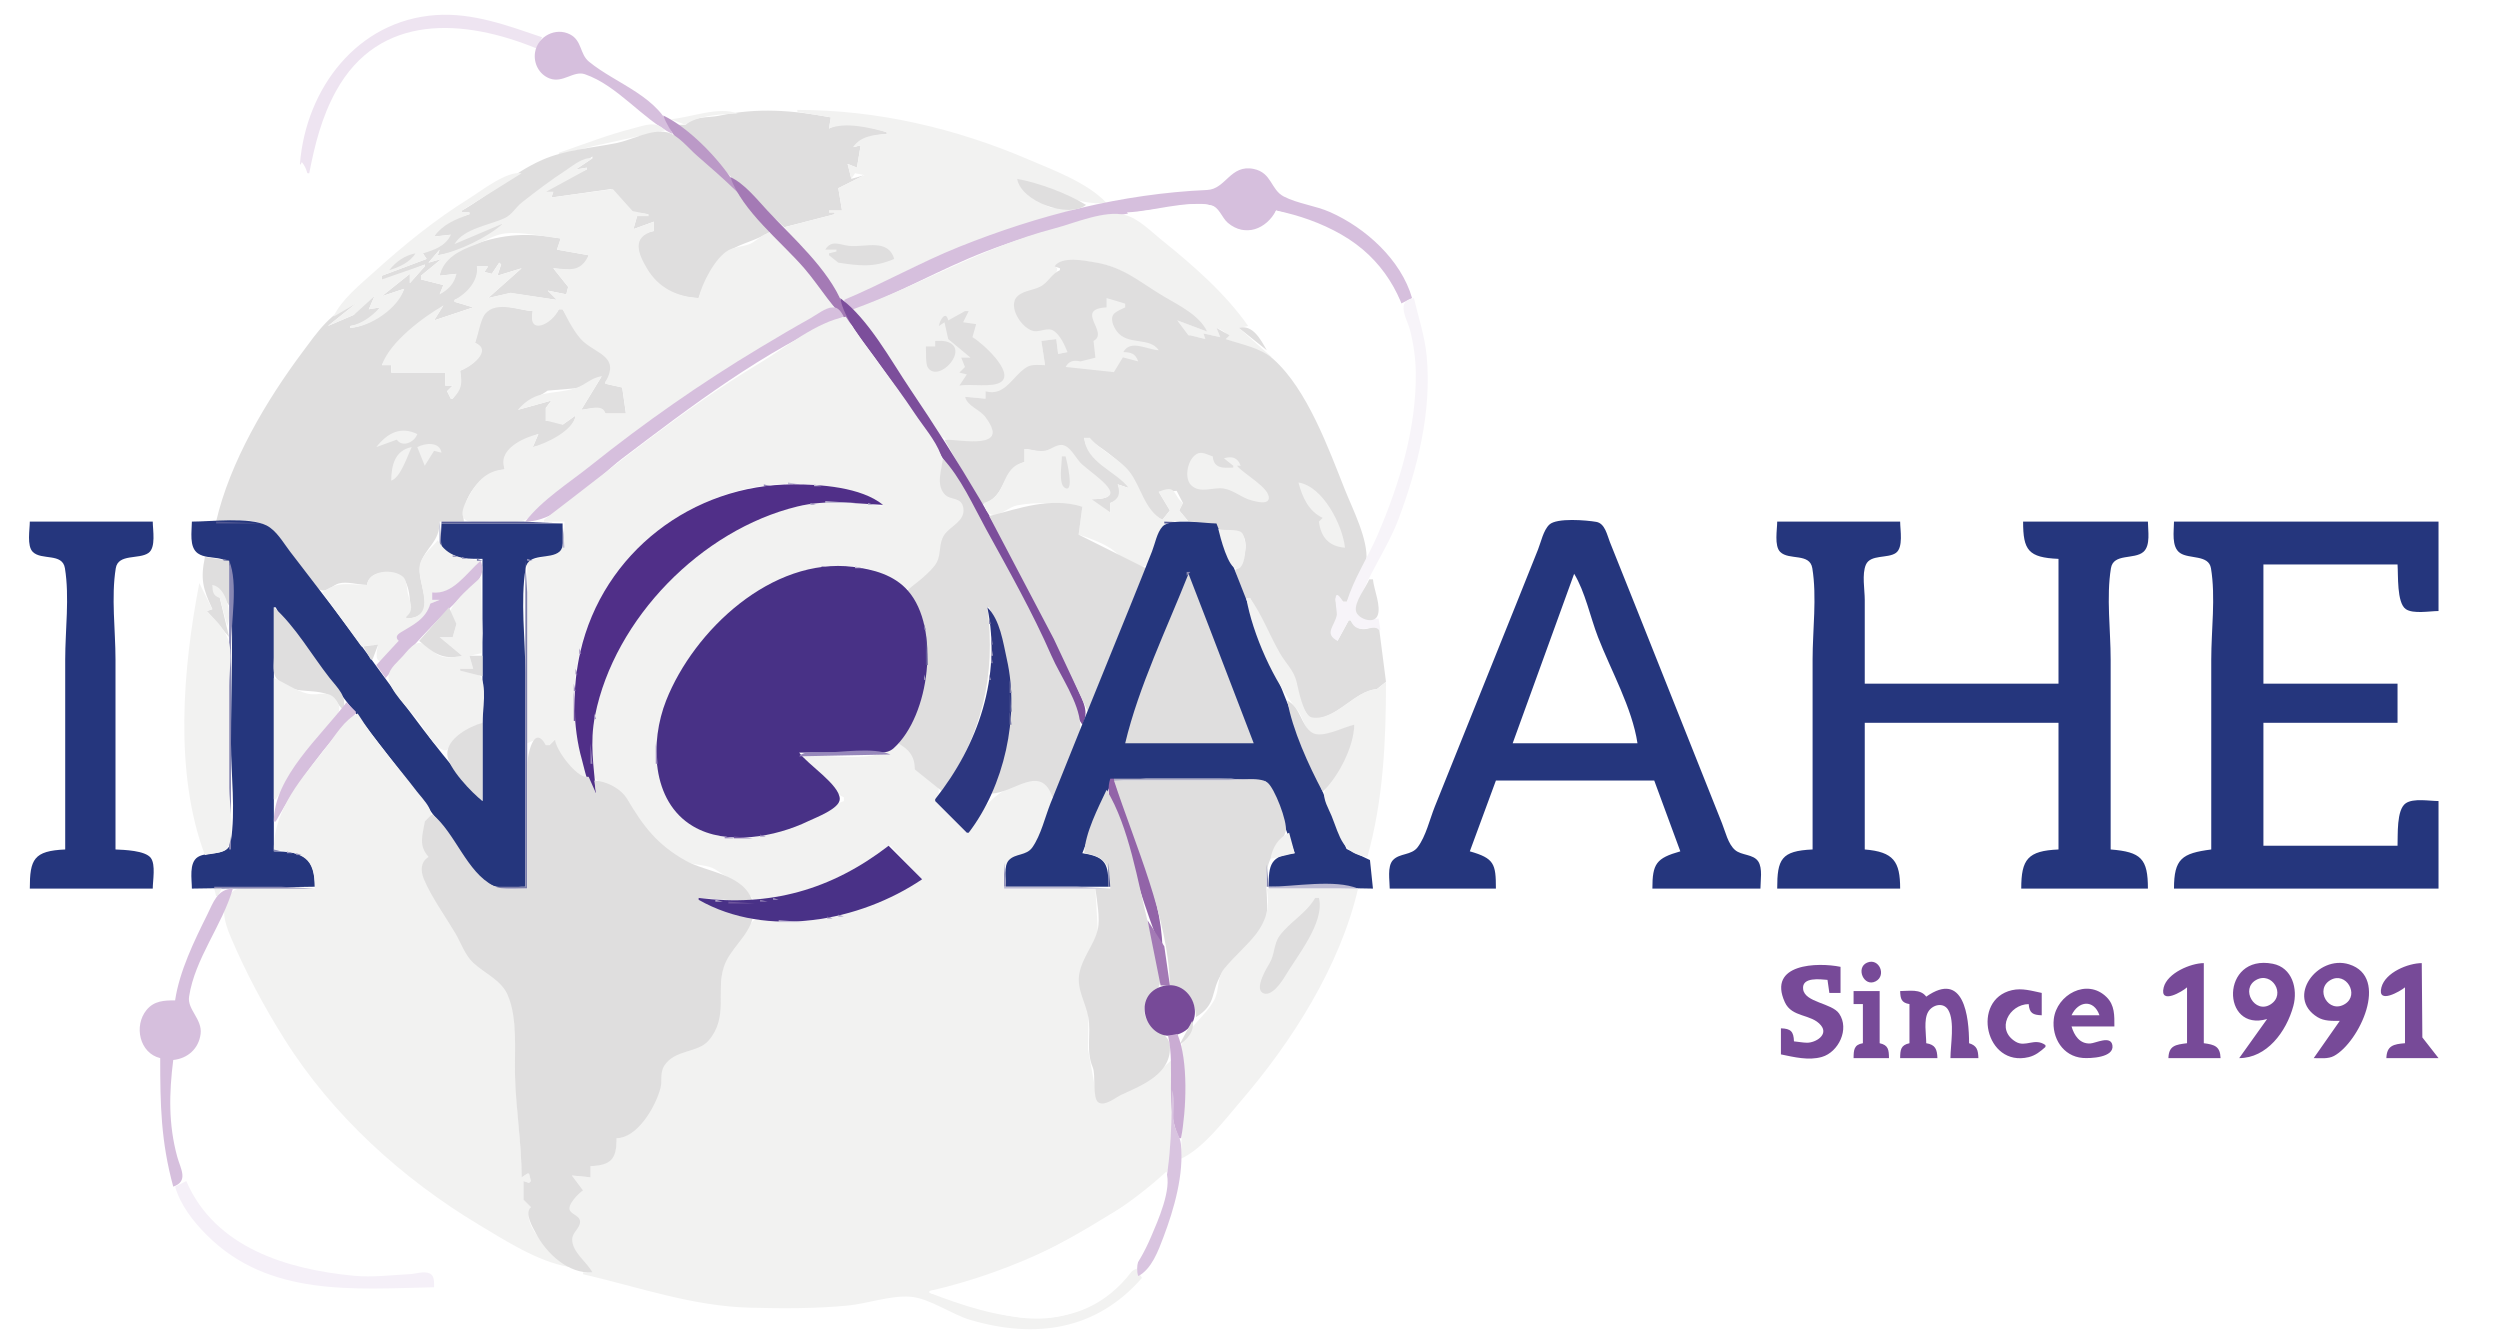
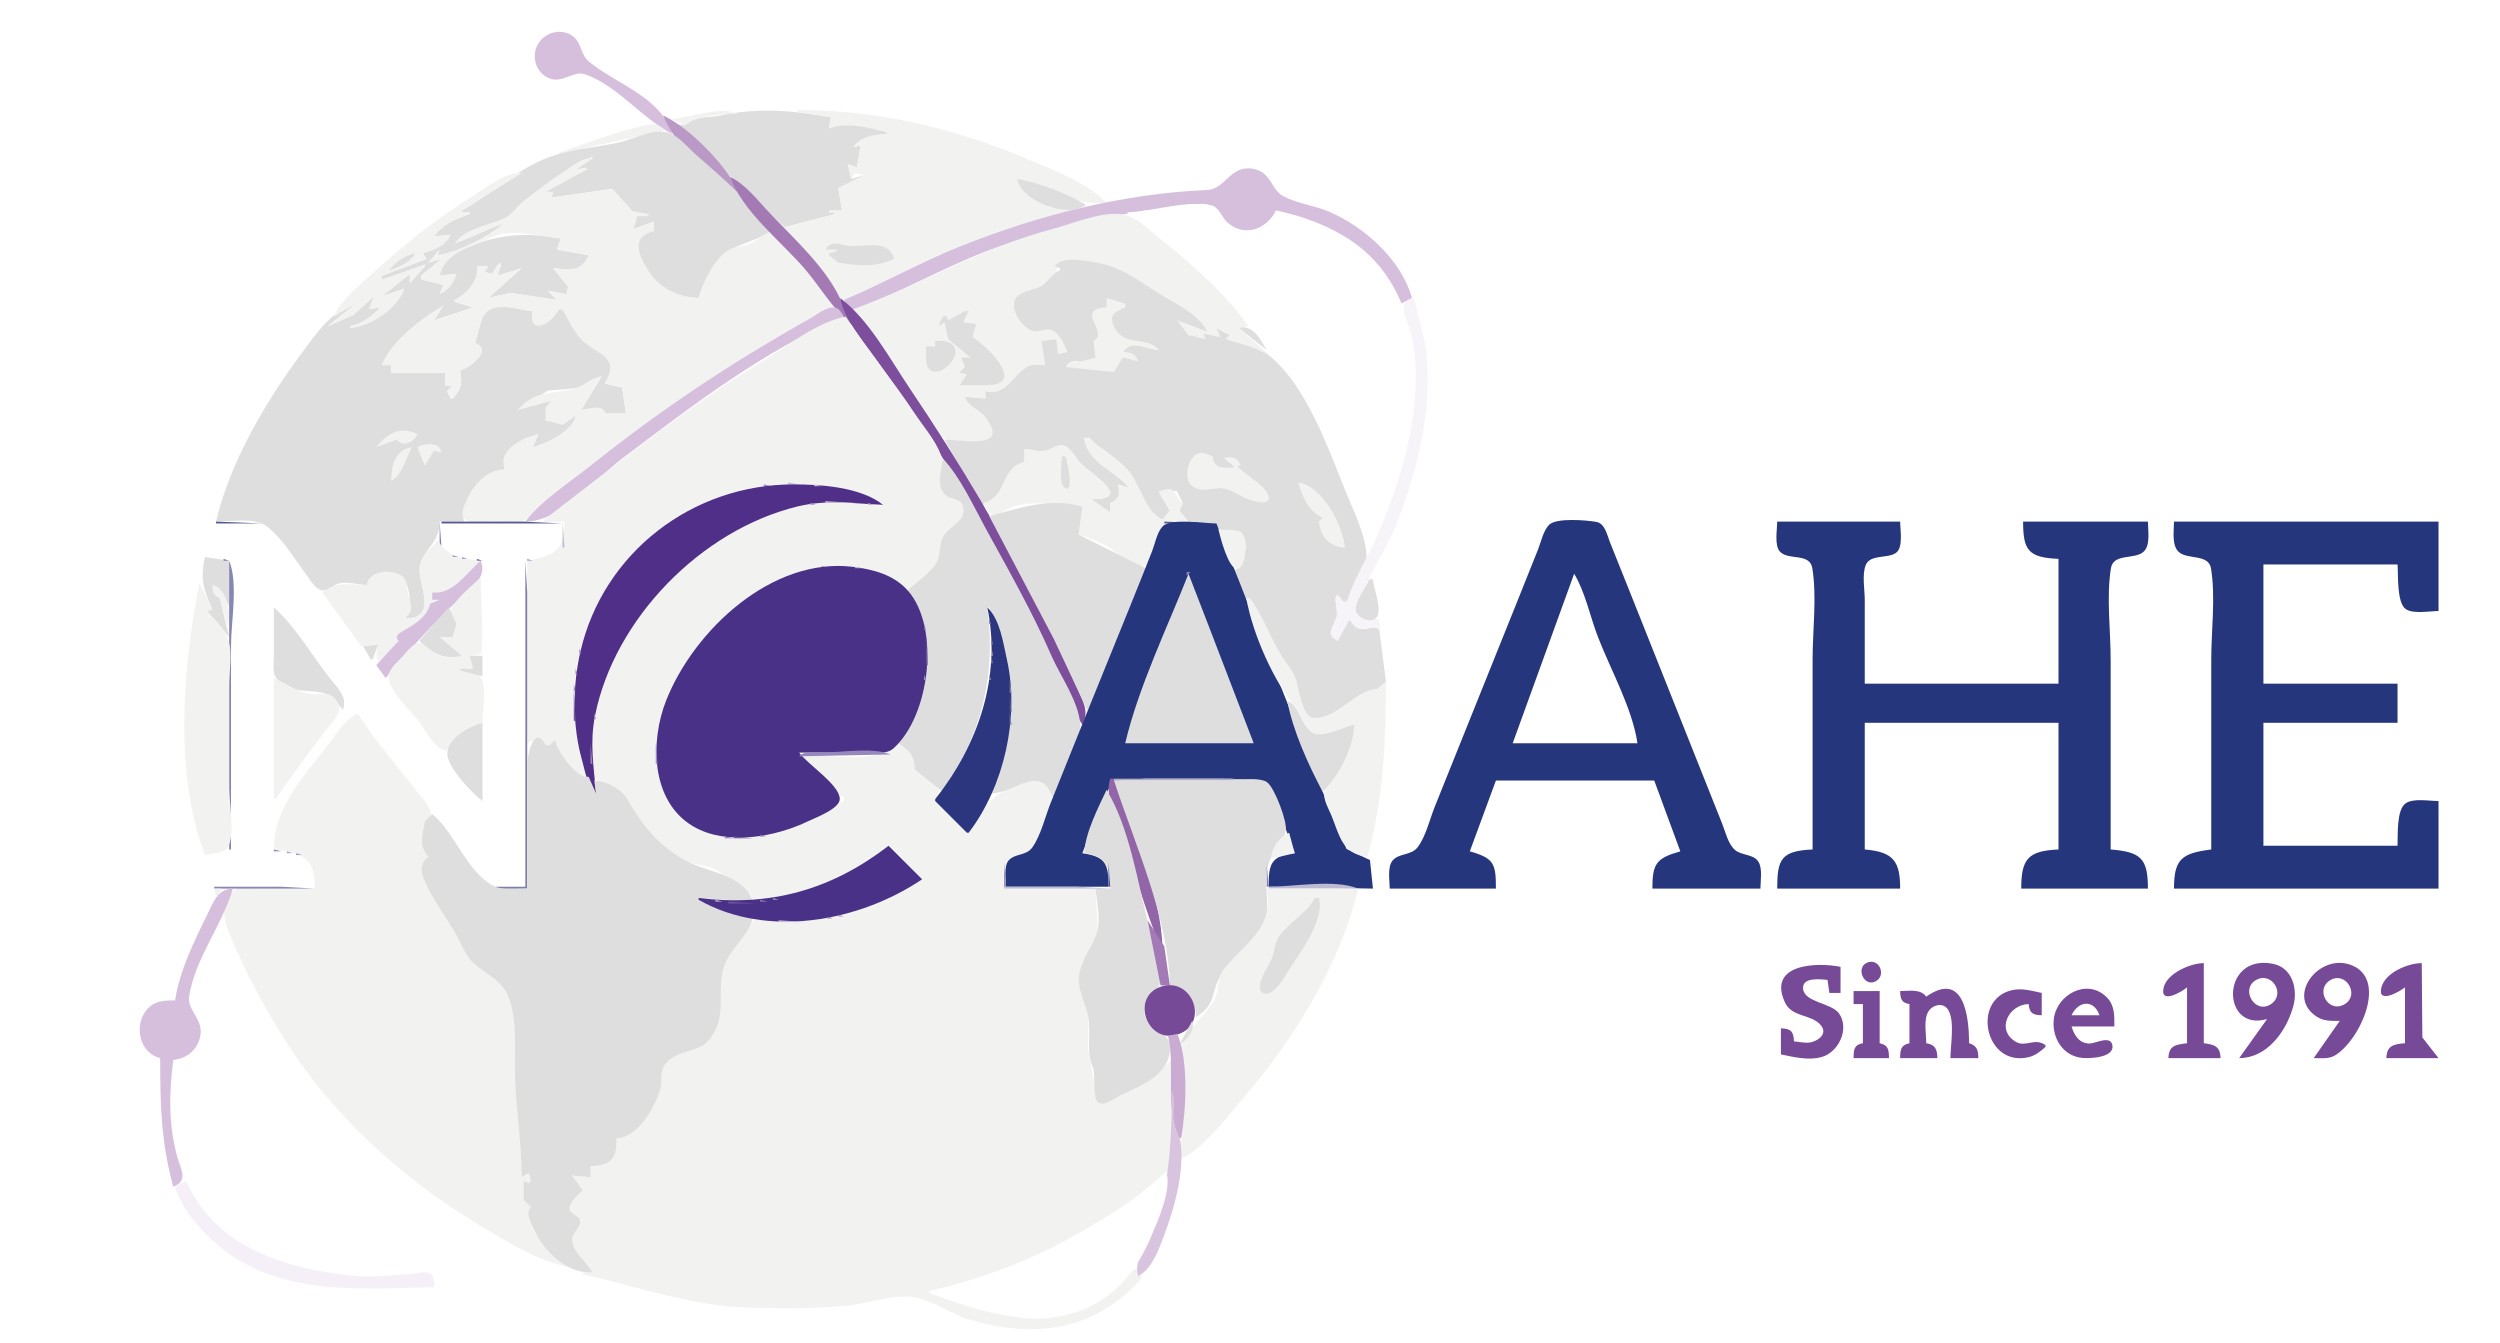
<svg xmlns="http://www.w3.org/2000/svg" version="1.0" width="1342" height="721" viewBox="0 0 1342 721" preserveAspectRatio="xMidYMid meet">
  <path style="fill:#ffffff; stroke:none;" d="M0 0L0 721L1342 721L1342 0L0 0z" />
-   <path style="fill:#eee4f1; stroke:none;" d="M161 88L165 93L166 93C168.989 77.588 172.694 62.861 180.312 49C203.604 6.618 249.298 10.126 288 26L291 20C272.544 13.756 253.892 6.726 234 8.089C191.87 10.977 164.229 47.424 161 88z" />
  <path style="fill:#d6bfdd; stroke:none;" d="M361 72C354.6 51.908 331.049 45.329 316.148 33.096C311.154 28.996 312.49 21.809 305.985 18.457C298.279 14.486 288.639 19.475 287.231 28C286.257 33.903 289.334 39.93 295.001 42.106C302.144 44.85 307.902 37.736 314 39.856C331.615 45.981 344.558 63.617 361 72z" />
  <path style="fill:#dfdede; stroke:none;" d="M368 67L363 67L405 107L421.004 121.957L448 115L448 114L445 114L445 113L452 113L450 101L464 94L457 96L455 88L460 90L462 78L458 79C462.746 73.947 469.239 72.291 476 72L476 71C467.937 68.104 452.452 64.517 445 69L446 63C425.273 59.15 406.789 57.674 386 62.116C380.447 63.302 371.845 62.241 368 67z" />
  <path style="fill:#f2f2f1; stroke:none;" d="M428 59L428 60L446 63L445 69C453.882 65.288 466.866 68.561 476 71L476 72C469.573 72.133 461.657 73.118 458 79L462 78L460 90L455 88L457 96L459 93L464 94L450 101L452 113L445 113L445 114L448 114L448 115L421 122L452 161C466.217 158.466 480.755 147.712 494 141.86C520.364 130.213 547.276 120.809 575 113C571.08 109.044 569.338 112.332 564.83 111.582C559.683 110.725 547.443 100.771 546 96C562.003 101.054 577.457 110.443 594 109C584.085 98.183 565.335 91.286 552 85.579C512.694 68.757 470.822 59 428 59M360 64L368 67C374.231 61.894 388.09 61.164 396 61C386.056 56.827 370.459 63.173 360 64z" />
  <path style="fill:#bb99c7; stroke:none;" d="M356 62C362.538 79.279 385.141 97.533 400 108C399.277 103.446 396.152 101.56 393.814 97.829C385.994 85.352 369.64 68.36 356 62z" />
  <path style="fill:#f2f2f1; stroke:none;" d="M300 82L300 83L319 78.321L357 70C352.162 64.537 346.238 67.312 340 68.874C326.287 72.306 313.348 77.484 300 82z" />
  <path style="fill:#dfdede; stroke:none;" d="M248 113L248 114L252 114L252 115C244.477 116.996 236.633 119.549 233 127L242 126L227 136L229 139L205 148L205 150L206 151L228 142L228 143L220 152L220 147L205 159L217 155C212.444 165.031 199.159 175.02 188 176L188 175C194.25 174.322 200.707 170.412 204 165L198 166L201 159C196.189 161.034 191.856 163.987 190 169L176 175L191 163C178.093 166.567 169.988 178.803 162.374 189C142.903 215.076 123.414 247.97 116 280C123.852 280 136.368 277.593 142.999 282.434C151.215 288.431 157.303 298.952 163.374 307C165.602 309.953 168.504 315.441 172.171 316.744C175.588 317.958 178.737 314.07 181.83 313.199C186.312 311.938 192.311 313.987 197 314C198.278 306.171 210.045 305.897 215.682 309.884C220.191 313.073 221.526 327.221 218 331L218 332C236.793 331.776 222.95 312.518 225.668 303.001C228.408 293.407 235.999 291.381 236 280L249 280C247.011 267.733 258.55 252.929 271 252C267.954 241.419 280.397 236.256 289 233L286 240C293.663 238.824 308.36 231.41 309 223L302 228C301.323 224.906 295.725 223.324 294 226L293 226L293 219L296 215L278 220L294 209.684L310 208.347L323 202L312 220C316.658 219.632 322.069 217.479 325 222L336 222L334 208L325 206L325 205C335.77 193.185 319.253 188.614 313.278 182.722C308.83 178.336 305.664 171.155 302 166L300 166C295.979 172.424 283.895 180.701 286 167C278.691 166.531 267.174 161.233 260.589 167.603C257.787 170.314 256.034 180.114 255 184C263.438 189.198 252.463 196.597 247 199C247.881 205.979 247.126 208.344 243 214L242 214L240 210L243 207L239 207L239 200L210 200L210 196L205 196C211.909 182.466 226.823 173.657 238 164L233 172L254 165L244 162L244 161C250.915 158.784 257.813 150.48 256 143L262 143L260 146L264 147L268 141L269 142L267 148L280 144L262 160L274 157.319L299 161L294 156L304 158L305 154L297 144C305.158 144.812 313.044 147.443 316 137L299 134L301 128C283.545 124.892 270.347 125.432 254 131.406C245.765 134.416 237.294 138.32 236 148L245 147L236 158L238 153L226 150L226 148L237 139L230 141L236 134L235 137C244.808 135.99 263.908 127.781 270 120C261.23 120.455 251.319 126.344 244 131L272.557 116.66L318 84L318 85L309 91L315 90L315 91C307.967 93.379 297.158 96.524 293 103L297 103L296 106L328 101.499L339.585 113.937L348 115L348 116L342 116L340 123L351 119L351 124C337.965 126.076 342.603 137.081 347.245 145C353.198 155.156 363.426 159.658 375 160C377.888 152.11 383.877 139.62 391.044 134.893C398 130.306 406.653 129.093 414 124C403.333 108.855 387.943 95.514 374 83.424C369.657 79.658 363.808 72.241 358 71.001C349.397 69.164 339.185 75.146 331 76.794C317.724 79.468 303.574 80.323 291 85.862C275.608 92.641 262.622 104.678 248 113z" />
  <path style="fill:#f2f2f1; stroke:none;" d="M244 131L270 120C261.759 127.414 245.959 135.023 235 137L236 134L230 141L237 139L226 148L226 150L238 153L236 158C240.599 155.652 243.958 152.122 245 147L236 148C238.241 138.576 246.647 134.459 255 131.406C260.339 129.455 265.24 126.04 271 125.319C279.723 124.228 292.037 127.051 301 128L299 134L316 137C311.506 146.557 305.625 144.442 297 144L305 154L304 158L294 156L299 161L274 157.148L262 160L280 144L267 148L269 142L268 141L264 147L260 146L262 143L256 143C256.944 150.781 250.481 157.561 244 161L244 162L254 165L233 172L238 164C227.011 170.292 209.157 183.673 205 196L210 196L210 200L239 200L239 207L243 207L240 210L242 214L243 214C247.966 209.053 248.25 205.734 247 199C252.425 197.389 265.012 188.025 255 184C256.839 179.757 257.783 171.588 260.593 168.318C266.593 161.332 278.794 166.791 286 167C282.932 180.52 296.567 174.103 300 166L302 166C304.585 171.217 308.901 179.654 313.278 183.486C320.901 190.16 332.732 191.759 325 205L325 206L334 208L336 222L325 222C323.85 216.634 316.071 219.572 312 220L323 202C317.371 202.626 314.193 206.728 309 208.347C296.684 212.188 287.741 208.617 278 220L296 215L293 219L293 226L294 226L302 228L309 223C307.722 231.209 293.399 237.949 286 240L289 233C280.214 235.064 266.706 241.646 271 252C260.717 252.332 255.138 259.53 250.785 268C249.267 270.953 246.127 277.206 250.434 279.397C253.932 281.176 260.166 280 264 280C269.223 280 276.011 281.128 281 279.411C290.997 275.97 300.776 263.789 309 257.2C353.11 221.857 399.969 193.396 448 164C442.539 153.303 432.598 143.991 424.715 135C422.154 132.079 418.657 126.563 414.91 125.176C410.967 123.716 406.396 129.23 403 130.752C399.196 132.457 394.645 132.331 391.044 134.317C383.899 138.258 376.774 152.266 375 160C363.085 159.21 353.399 154.454 347.245 144.014C342.493 135.953 338.918 127.163 351 124L351 119L340 123L342 116L348 116L348 115L339.585 113.308L328.999 101.499L296 106L297 103L293 103L315 91L315 90L309 91L318 85C313.116 84.187 307.943 88.647 304 91.228C295.625 96.712 287.946 102.526 280.129 108.683C276.755 111.34 274.891 115.231 270.829 117.117C262.773 120.857 248.764 122.732 244 131z" />
  <path style="fill:#ffffff; stroke:none;" d="M162 87C151.808 105.999 159 137.278 159 158L165 158C165 142.682 163.037 127.365 164.09 112C164.671 103.511 167.911 94.169 162 87z" />
  <path style="fill:#d6bfdd; stroke:none;" d="M453 161L457 167C481.436 157.986 504.557 144.504 529 135.061C560.829 122.765 593.333 115.86 627 111.424C633.405 110.58 644.688 107.915 650.776 110.603C654.578 112.282 655.753 117.799 659.094 120.351C668.127 127.25 681.339 123.762 685 113C713.529 121.036 739.896 133.935 752 163L758 160C752.08 139.448 733.052 122.309 714 113.862C706.145 110.379 696.641 109.349 689.144 105.487C682.099 101.857 682.764 92.713 673 90.695C660.405 88.093 658.048 101.539 647.996 101.981C602.194 103.993 557.539 115.433 515 132.449C493.82 140.921 473.987 152.262 453 161z" />
  <path style="fill:#f2f2f1; stroke:none;" d="M179 170L191 163L176 175L190 169L201 159L198 166L204 165C199.765 169.69 194.279 173.789 188 175L188 176C198.779 175.506 213.792 165.46 217 155L205 159L220 147L220 152L228 143L228 142L205 150L205 148L229 139L227 136C232.948 134.299 239.402 131.956 242 126L233 127C237.976 120.244 244.424 117.787 252 115L252 114L248 114L248 113L280 93C272.001 91.668 258.645 102.288 252 106.425C233.587 117.888 217.044 131.319 201 145.83C193.446 152.663 183.359 160.652 179 170z" />
  <path style="fill:#a47ab5; stroke:none;" d="M392 95C398.483 113.397 419.118 129.439 431.718 144C440.204 153.807 447.743 167.132 458 175C457.318 170.279 453.966 167.313 452.197 163C444.525 144.293 425.606 127.702 411.91 113C406.175 106.843 399.682 98.582 392 95z" />
  <path style="fill:#dfdede; stroke:none;" d="M546 96C548.027 108.191 573.614 117.453 583 110C572.359 103.575 558.124 98.336 546 96z" />
  <path style="fill:#ffffff; stroke:none;" d="M605 114C608.391 119.767 615.813 123.457 621 127.6C631.295 135.824 641.417 144.565 650.572 154.05C687.133 191.931 725.104 245.335 733 299C737.089 296.002 738.936 289.618 740.799 285C745.173 274.161 749.212 263.247 752.421 252C764.954 208.081 764.999 151.616 720 125.873C709.104 119.639 697.269 115.532 685 113C679.818 122.983 668.412 127.504 659.094 119.606C655.827 116.838 654.411 110.934 649.892 110.148C635.375 107.625 619.491 113.378 605 114z" />
  <path style="fill:#f2f2f1; stroke:none;" d="M458 166C464.546 183.019 481.498 200.053 492.141 215C496.287 220.822 499.949 229.928 505.518 234.397C511.006 238.8 535.094 241.613 532.602 230C530.665 220.974 521.546 220.053 518 213L529 214L529 210C540.435 215.171 548.822 196.009 561 196L559 183L567 182L568 190L573 189C572.373 185.071 568.546 176.663 564 176.139C558.87 175.547 556.033 179.849 551.028 175.75C547.412 172.79 541.795 163.443 546.111 159.417C550.228 155.576 556.752 156.484 560.889 153.111C563.414 151.052 570.593 143.986 566 143C571.384 137.975 581.31 140 588 140.996C602.417 143.143 611.115 151.412 623 158.69C631.907 164.144 641.82 169.299 648 178L632 172L638 180L639 180L647 182L646 179L655 181L653 176C655.659 177.05 660.16 178.914 658 182L683 192L665 176L670 175C657.939 157.674 640.383 142.331 624 129.2C618.272 124.609 611.261 117.324 604 115.43C593.179 112.607 576.551 119.878 566 122.629C527.823 132.581 494.598 152.681 458 166z" />
  <path style="fill:#dfdede; stroke:none;" d="M443 134L449 134L449 135L445 136L445 137L450 141C461.41 142.679 468.851 143.755 480 139C476.718 127.844 464.543 132.852 456 132.01C450.804 131.498 446.382 128.473 443 134M209 145C214.072 143.532 220.32 140.678 223 136C217.312 137.1 212.513 140.448 209 145M566 143L569 144L569 145C564.742 146.934 563.43 150.351 559.857 152.969C555.851 155.904 550.133 155.521 546.319 158.875C540.369 164.107 548.678 176.826 555.001 177.753C558.562 178.275 562.512 175.471 565.74 177.657C569.131 179.953 571.582 185.307 573 189L568 190L567 182L559 183L561 196C557.954 196 553.987 195.398 551.259 197.028C543.642 201.578 539.505 213.153 529 210L529 214L518 213C519.625 218.368 525.734 219.552 529.072 224.015C542.382 241.817 516.487 236 507 236L527 271C540.886 266.656 536.92 252.506 550 248L550 241C553.553 241.29 557.463 242.871 561 242.352C564.664 241.814 568.091 237.971 571.867 240.037C575.295 241.913 577.098 246.777 580.044 249.409C587.449 256.024 607.247 267.998 586 268C588.141 272.131 591.529 273.974 596 275L596 270C601.555 268.388 602.057 264.992 600 260L606 262C600.554 251.349 584.107 248.63 582 235C588.76 238.119 603.304 248.72 606.988 255.093C611.393 262.715 614.861 275.742 624 279L628 274L622 264L631.639 263.5L635 270L633 274L638 280C646.676 280 649.553 282.773 657.054 285.214C660.044 286.187 663.946 284.281 666.435 286.562C671.051 290.792 667.713 303.402 663 306L668 322L671 321C676.027 331.162 681.543 342.345 687.225 351.83C690.708 357.646 694.628 361.31 695.799 368.285C696.371 371.69 700.385 385.039 704.144 385.539C716.97 387.244 727.301 370.641 739 370L744 366L740 335C733.762 338.093 729.545 339.855 725 333L724 333L718 344C711.688 338.905 717.094 336.114 718.153 330C718.64 327.184 713.66 315.509 721 323L723 323C726.003 316.032 732.602 308.673 733.436 301C734.642 289.904 726.057 273.176 722 263C713.159 240.826 701.737 208.978 683.482 192.75C676.534 186.573 666.469 185.006 658 182L660 180L653 176L655 181L646 179L647 182L639 180L638 180L632 172L648 178C643.899 169.279 633.003 163.992 625 159.29C612.144 151.736 603.324 143.36 588 140.855C582.119 139.894 570.016 137.316 566 143z" />
  <path style="fill:#7c4e9b; stroke:none;" d="M451 160C453.197 171.359 462.928 182.793 469.576 192C480.917 207.707 491.833 223.707 502.308 240C523.625 273.159 542.149 307.769 559.753 343C567.095 357.694 571.881 375.428 581 389C584.795 382.115 581.441 376.724 578.573 370C572.652 356.124 565.992 342.49 559.247 329C538.434 287.374 514.705 247.555 488.67 209C478.127 193.387 466.258 171.231 451 160z" />
  <path style="fill:#f2f2f1; stroke:none;" d="M594 160L594 165C576.35 165.967 595.634 178.494 587 183L588 192L580 194C576.352 193.213 573.93 193.659 572 197L597.941 199.764L602.772 191.831L611 194C609.462 189.818 607.302 189.141 603 189C606.862 182.003 615.667 187.711 622 188C617.152 180.693 605.384 185.648 599.56 177.906C597.65 175.367 595.467 170.61 598.356 168.076C599.87 166.748 602.238 165.948 604 165L604 163L594 160z" />
  <path style="fill:#f7f4f9; stroke:none;" d="M723 323L721 323C714.433 312.427 717.887 328.243 717.609 330C716.685 335.832 710.357 340.108 718 344L724 333L725 333C728.65 341.933 737.452 334.497 740 338L741 338L740 332C735.278 333.023 726.663 331.941 728.829 324.999C733.742 309.25 744.668 294.663 750.575 279C760.991 251.381 768.672 220.74 765.83 191C764.803 180.245 761.409 170.413 759 160C756.573 160.596 753.934 161.258 753.502 164.189C752.914 168.181 755.84 173.189 756.844 177C758.766 184.296 759.906 192.46 759.996 200C760.353 229.974 751.269 259.666 739.573 287C734.522 298.801 726.587 310.807 723 323z" />
  <path style="fill:#d6bfdd; stroke:none;" d="M282 280C301.097 279.998 319.248 257.299 334 246.13C370.352 218.606 410.648 187.633 453 170C451.613 167.685 450.121 164.794 446.96 164.967C443.054 165.18 438.348 168.993 435 170.86C425.894 175.94 416.942 181.235 408 186.6C376.338 205.597 345.831 226.935 317 250C305.523 259.182 290.953 268.293 282 280z" />
  <path style="fill:#dfdede; stroke:none;" d="M518 167L509 172C507.775 166.313 504.397 171.861 504 175L507 173L509 182L521 192L516 192L518 197L515 200L519 201L515 207C520.702 205.895 533.024 208.25 537.436 204.972C544.723 199.559 526.679 183.589 522 181L524 174L517 173L520 167L518 167z" />
  <path style="fill:#f2f2f1; stroke:none;" d="M292 279L292 280L303 280C303 295.938 297.972 297.91 283 301L283 399C287.434 397.034 289.539 395.887 293 400L295 400L298 397C297.764 404.364 308.621 415.883 315 419C314.126 410.225 310.471 401.822 309.282 393C306.48 372.195 308.88 351.361 317.228 332C336.482 287.348 383.1 256.562 432 259.91C444.555 260.77 464.658 262.64 474 272C414.124 257.249 350.959 303.898 328.15 357C321.253 373.058 312.751 398.202 318.434 415.853C320.201 421.343 332.457 423.753 336.262 429.171C341.074 436.024 344.489 446.893 351.225 452.298C355.402 455.65 364.093 460.977 369.039 462.867C373.788 464.682 379.68 464.073 384 466.742C389.215 469.965 395.918 474.71 400.61 478.58C402.563 480.191 403.489 483.016 406.213 483.512C411.678 484.508 419.689 481.947 425 480.625C442.556 476.256 464.565 467.606 477 454L478 454L495 472C473.63 482.11 456.939 491.165 433 494.424C426.491 495.31 408.427 490.318 404.035 494.604C398.872 499.641 389.935 511.951 388.299 519.09C385.218 532.539 389.361 543.942 381.027 556.826C375.622 565.182 361.172 562.048 356.028 572.015C354.272 575.418 355.502 579.409 354.57 583C352.033 592.775 341.767 610.651 331 611C330.999 621.511 327.681 625.15 317 626L317 632L307 631L313 639C310.365 640.055 303.667 646.581 305.176 649.755C306.385 652.299 310.639 652.644 310.812 655.849C310.982 658.97 306.854 661.827 306.684 665.286C306.36 671.877 314.293 678.38 318 683L313 683L313 684C343.092 690.962 371.617 701.216 403 701.985C420.282 702.409 437.809 702.495 455 700.83C465.702 699.794 478.066 695.268 488.715 696.086C498.935 696.87 510.867 705.612 521 708.576C555.809 718.755 588.391 714.169 613 686L610 681C600.073 686.026 593.588 696.593 583 701.741C553.594 716.037 527.426 701.775 499 694L499 693C532.991 687.999 567.224 669.652 596 651.808C605.194 646.107 621.757 637.708 626.987 627.985C629.911 622.549 629 614.938 629 609L629 569L616 580.319L601 587.641L591.148 591.759L588.34 586.985L584.018 563L584.327 545L579.2 525L589.333 500L588 477L539 477C539 471.995 537.715 465.201 542.148 461.702C545.469 459.081 550.432 459.352 553.49 456.437C558.345 451.809 563.965 435.657 564.578 429C565.613 417.756 555.035 417.22 547.089 420.423C532.489 426.309 527.573 433.345 520 447L519 447L502 430L502 429C508.593 421.835 496.935 415.488 491 413C492.067 405.893 488.019 400.417 481 399C473.441 410.692 442.842 405 430 405C433.806 413.161 444.839 424.194 453 428L453 430C434.343 437.061 420.041 449.047 399 449.961C393.481 450.2 388.274 449.414 383 447.795C347.673 436.946 347.697 397.083 360.89 369C377.559 333.516 418.88 299.769 460 304.174C471.552 305.411 478.879 312.722 489 317C492.305 310.415 499.448 308.889 502.821 302.829C505.565 297.9 503.783 291.99 507.549 287.104C510.897 282.762 516.396 281.041 517.412 275C518.933 265.957 507.385 267.712 505.325 259.996C503.86 254.51 507.054 249.433 505.005 244C502.047 236.154 495.687 228.94 491.076 222C479.292 204.267 465.71 187.721 454 170C438.155 172.825 421.642 186.614 408 194.8C366.66 219.606 330.239 249.97 292 279z" />
  <path style="fill:#dfdede; stroke:none;" d="M665 176L680 188C676.747 182.291 672.485 173.989 665 176M502 183L502 186L497 186C497.242 188.649 496.693 195.358 498.128 197.41C504.038 205.865 521.198 186.873 507.985 183.318C506.094 182.809 503.936 183.007 502 183z" />
  <path style="fill:#f2f2f1; stroke:none;" d="M202 240L213 236C215.98 240.412 222.552 237.382 224 233C215.163 228.746 208.038 232.282 202 240M582 235C583.005 248.298 598.915 252.824 606 262L600 260C601.399 265.002 600.874 267.643 596 270L596 275L586 268C607.453 268 589.261 256.55 581.015 249.409C577.826 246.647 575.589 241.214 571.867 239.376C567.983 237.457 564.676 241.245 561 241.932C557.501 242.586 553.55 241.155 550 241L550 248C536.445 250.943 541.298 266.375 528 270C528.778 272.588 529.775 276.244 533.105 276.383C537.47 276.564 541.689 272.114 546 271.273C556.556 269.215 570.521 270.065 581 272L579 287C583.965 288.398 592.588 291.784 596.791 294.814C600.885 297.765 607.878 305.395 613.725 304.122C619.43 302.88 621.018 287.489 624.075 283.148C627.125 278.816 633.363 280 638 280L633 274L635 270C629.322 265.876 632.132 259.713 622 264L628 274L624 279C614.373 273.763 612.541 261.252 606.4 253.326C600.926 246.258 591.049 242.031 585 235L582 235M224 240L228 250L233 242L237 243C236.023 237.062 228.472 237.691 224 240M210 258C214.991 256.424 218.641 244.908 221 240C211.99 241.748 210.073 249.78 210 258M664 250L666 250C664.289 245.528 661.463 244.785 657 246L662 250L662 251C656.611 251.212 651.613 251.677 651 245C648.771 244.322 645.605 242.447 643.26 243.298C637.665 245.328 635.258 256.454 639.434 260.486C644.293 265.177 651.281 261.295 657 262.268C662.41 263.188 666.66 267.335 672 268.66C674.007 269.158 680.528 271.069 681.079 267.682C682.006 261.978 667.247 254.233 664 250z" />
  <path style="fill:#dfdede; stroke:none;" d="M570 245C570.117 248.668 567.983 259.588 571.544 261.824C577.055 265.284 572.523 246.706 572 245L570 245M506 246C505.688 252.095 502.237 259.801 507.009 265.255C510.148 268.842 516.355 266.38 517.157 273.002C517.99 279.881 510.052 282.432 506.899 287.104C503.764 291.749 505.303 297.298 502.821 301.91C500.039 307.081 491.443 312.973 487 317C505.75 345.71 495.281 370.553 482 399C487.867 402.052 491.237 406.26 491 413L506 425C526.969 393.916 534.784 363.045 530 326L531 326C545.391 360.611 545.538 391.105 532 426C544.527 425.705 558.717 409.596 565 428L566 428C569.329 415.827 580.479 401.776 579.855 389C579.264 376.904 569.199 362.942 564.424 352C554.227 328.631 541.563 306.317 529.306 284C522.503 271.615 515.702 256.329 506 246z" />
  <path style="fill:#c1bcd6; stroke:none;" d="M423 259L423 260L429 260L423 259z" />
  <path style="fill:#f2f2f1; stroke:none;" d="M697 259C699.067 266.789 702.333 274.349 710 278L708 280C709.006 288.143 713.202 293.361 722 294C720.697 281.92 710.212 261.04 697 259z" />
  <path style="fill:#9388b9; stroke:none;" d="M410 260L410 261L414 261L410 260z" />
  <path style="fill:#502f88; stroke:none;" d="M320 426C318.717 411.287 316.453 398.893 319.449 384C329.928 331.919 376.535 284.46 428 271.898C443.822 268.036 458.126 270.318 474 271C462.199 261.475 440.556 260 426 260C371.726 260 323.739 296.6 311.502 350C307.279 368.426 307.229 389.804 312.421 408C313.98 413.462 315.325 422.489 320 426z" />
  <path style="fill:#c1bcd5; stroke:none;" d="M437 260L437 261L441 261L437 260z" />
  <path style="fill:#9689ba; stroke:none;" d="M399.667 262.333L400.333 262.667L399.667 262.333z" />
  <path style="fill:#8b7db3; stroke:none;" d="M395.667 263.333L396.333 263.667L395.667 263.333z" />
  <path style="fill:#b2aecd; stroke:none;" d="M454.667 263.333L455.333 263.667L454.667 263.333z" />
  <path style="fill:#c0bbd5; stroke:none;" d="M443 269L443 270L459 270L443 269z" />
  <path style="fill:#a8a2c6; stroke:none;" d="M435 270L435 271L438 271L435 270z" />
  <path style="fill:#b0aecc; stroke:none;" d="M466 270L466 271L469 271L466 270z" />
  <path style="fill:#dfdede; stroke:none;" d="M531 277L565.691 343L584 382L615 305L579 287L581 272C563.536 266.695 547.346 272.895 531 277z" />
  <path style="fill:#9188b8; stroke:none;" d="M429.667 271.333L430.333 271.667L429.667 271.333z" />
  <path style="fill:#8987b3; stroke:none;" d="M472.667 271.333L473.333 271.667L472.667 271.333z" />
  <path style="fill:#9d95bf; stroke:none;" d="M425.667 272.333L426.333 272.667L425.667 272.333z" />
-   <path style="fill:#25367d; stroke:none;" d="M16 280C16 284.264 14.336 293.001 17.603 296.262C22.284 300.932 33.493 296.657 34.852 305.019C37.368 320.502 35 338.301 35 354L35 456C18.109 456.727 16 461.248 16 477L82 477C82 472.696 83.635 464.161 80.972 460.564C77.988 456.533 66.632 456.199 62 456L62 354C62 338.301 59.631 320.501 62.148 305.019C63.434 297.107 74.579 300.408 79.682 296.836C83.83 293.932 82 284.437 82 280L16 280M103 280C103 285.121 101.363 293.68 106.228 297.062C112.47 301.401 123.523 296.505 123.981 307.001C125.311 337.538 124 368.43 124 399C124 415.976 126.572 435.241 123.852 451.981C122.533 460.098 111.46 456.749 106.228 460.024C101.305 463.106 103 472.074 103 477L169 476C169 460.087 162.823 457.131 147 457L147 326L148 326C155.323 340.703 168.495 354.042 178.576 367C197.662 391.535 216.672 416.171 235.374 441C242.604 450.599 252.245 469.299 263.015 474.821C268.186 477.473 276.329 476 282 476L282 361C282 343.067 279.274 322.703 282.148 305.019C283.528 296.531 295.452 300.527 300.397 296.062C303.572 293.194 302 284.9 302 281L237 281C237 285.03 235.65 292.105 238.028 295.566C241.242 300.247 253.896 299.986 259 300L259 430C229.438 397.81 204.402 359.758 177.884 325C170.495 315.315 163.086 305.65 155.651 296C152.039 291.312 148.463 284.773 142.999 282.028C133.872 277.442 113.329 280 103 280z" />
  <path style="fill:#515792; stroke:none;" d="M116 280L116 281L141 281L116 280z" />
  <path style="fill:#7e7faa; stroke:none;" d="M236 280L236 294L237 294L236 280z" />
  <path style="fill:#555a96; stroke:none;" d="M237 280L237 281L302 281L281 280L237 280z" />
  <path style="fill:#bdbbd3; stroke:none;" d="M302 280L302 294L303 294L302 280z" />
  <path style="fill:#555a96; stroke:none;" d="M625 280L625 281L652 281L625 280z" />
  <path style="fill:#25367d; stroke:none;" d="M746 477L803 477C803 463.698 802.131 460.726 789 457L803 419L888 419L902 457C889.054 460.674 887 463.615 887 477L945 477C945 472.804 946.251 466.07 943.821 462.419C941.157 458.415 934.896 459.293 931.394 456.297C927.603 453.054 926.194 446.486 924.4 442C908.81 403.026 893.391 363.977 877.8 325L864.2 291C862.685 287.214 861.575 280.963 856.892 280.148C851.667 279.238 835.706 277.851 831.699 281.603C828.492 284.607 827.198 291.007 825.6 295L813.6 325C799.191 361.021 784.61 396.976 770.2 433C767.475 439.812 765.435 448.892 761.006 454.775C757.649 459.235 751.3 457.884 747.742 461.703C744.565 465.114 746 472.699 746 477M954 280C954 284.264 952.336 293.001 955.603 296.262C960.284 300.932 971.493 296.657 972.852 305.019C975.368 320.502 973 338.3 973 354L973 456C956.109 456.727 954 461.248 954 477L1020 477C1020 462.441 1016.51 457.267 1001 456L1001 388L1105 388L1105 456C1088.51 456.71 1085 461.208 1085 477L1153 477C1153 460.95 1149.38 457.304 1133 456L1133 354C1133 338.3 1130.63 320.502 1133.15 305.019C1134.47 296.891 1145.67 300.51 1150.57 296.262C1154.54 292.817 1153 284.698 1153 280L1086 280C1086 295.374 1088.78 299.302 1105 300L1105 367L1001 367L1001 322C1001 316.584 999.421 308.175 1001.6 303.147C1004.06 297.49 1013.3 299.904 1017.68 296.836C1021.83 293.932 1020 284.437 1020 280L954 280M1167 280C1167 285.029 1165.46 293.556 1170.28 296.86C1175.15 300.206 1185.62 297.636 1186.85 305.044C1189.41 320.484 1187 338.335 1187 354L1187 456C1171.27 458.031 1167 460.977 1167 477L1309 477L1309 430C1304.17 430 1295.59 428.362 1291.43 431.179C1286.32 434.638 1287.24 448.443 1287 454L1215 454L1215 388L1287 388L1287 367L1215 367L1215 303L1287 303C1287.43 308.501 1286.5 323.576 1291.43 326.972C1295.42 329.713 1304.32 328 1309 328L1309 280L1167 280M540 476L595 476C595 463.892 593.855 459.891 581 458L591.797 430L597.394 419.028L615 418L661 418L679.582 419.603L685.05 431L695 458C682.019 459.292 681 464.187 681 476L737 477L735.397 461.68L722.818 455.722L712.8 432L673.8 334L653 281C646.767 281 628.5 277.906 624.075 282.603C621.05 285.814 619.999 291.968 618.399 296C614.427 306.01 610.457 316.025 606.397 326C592.165 360.958 578.016 395.955 564 431C561.008 438.481 558.791 448.298 554.157 454.891C550.957 459.445 545.106 458.029 541.603 461.703C538.623 464.829 540 472.014 540 476z" />
  <path style="fill:#f2f2f1; stroke:none;" d="M654 284C654.923 287.895 659.282 305.364 664.076 305.364C669.104 305.364 669.778 288.521 666.436 285.796C663.93 283.753 657.409 285.026 654 284M235 290C231.552 294.436 225.993 298.061 225.229 304C224.03 313.324 235.358 331.432 218 332L218 331C222.007 328.169 220.728 324.125 219.309 320C218.304 317.081 218.741 311.839 216.397 309.688C211.2 304.921 197.627 306.143 197 314C186.998 313.917 181.682 311.661 173 318L194 347L203 346C199.15 361.558 209.667 353.459 214 344C212.228 339.431 218.602 338.925 221.576 337.015C226.09 334.117 230.182 329.298 231 324L236 322L232 322L232 318C242.449 320.641 251.803 308.685 258 301C248.076 299.739 240.273 299.089 235 290z" />
  <path style="fill:#9594bb; stroke:none;" d="M297.667 297.333L298.333 297.667L297.667 297.333z" />
  <path style="fill:#a2a0c3; stroke:none;" d="M243 298L243 299L246 299L243 298z" />
  <path style="fill:#8887b3; stroke:none;" d="M292.667 298.333L293.333 298.667L292.667 298.333z" />
  <path style="fill:#dfdede; stroke:none;" d="M110 299C107.488 311.169 108.975 315.933 114 327L111 328L123 342L118 321L114 314L123 325L123 301L110 299z" />
  <path style="fill:#7e7faa; stroke:none;" d="M115.667 299.333L116.333 299.667L115.667 299.333z" />
  <path style="fill:#a2a0c3; stroke:none;" d="M248 299L248 300L251 300L248 299z" />
  <path style="fill:#afaecb; stroke:none;" d="M288.667 299.333L289.333 299.667L288.667 299.333z" />
  <path style="fill:#7e7faa; stroke:none;" d="M120 300L120 301L123 301L120 300z" />
  <path style="fill:#afaecb; stroke:none;" d="M254.667 300.333L255.333 300.667L254.667 300.333z" />
  <path style="fill:#6e70a4; stroke:none;" d="M256 300L256 301L259 301L256 300z" />
  <path style="fill:#a2a0c3; stroke:none;" d="M283 300L283 301L286 301L283 300z" />
  <path style="fill:#8887b3; stroke:none;" d="M123 301L123 456L124 456L124 347C124 334.009 128.007 312.932 123 301z" />
  <path style="fill:#d6bfdd; stroke:none;" d="M258 301C250.337 307.694 242.885 319.49 232 318L232 322L236 322L231 324C228.683 332.253 221.756 335.438 215.152 339.448C212.906 340.811 212.193 342.254 214 344L202 357L207 364C219.304 348.96 232.952 334.472 247 321.039C252.762 315.53 261.853 310.185 258 301z" />
  <path style="fill:#7e7faa; stroke:none;" d="M282 301L282 476L266 476L266 477L283 477L283 353L283 318L282 301z" />
  <path style="fill:#8270ac; stroke:none;" d="M441 304L441 305L447 305L441 304z" />
  <path style="fill:#483186; stroke:none;" d="M429 404L465 404C469.726 404 475.875 405.1 479.674 401.682C499.192 384.126 504.844 336.998 487.381 317.09C479.943 308.611 468.806 305.613 458 304.286C414.346 298.925 372.488 338.36 357.601 376C348.872 398.07 349.41 430.13 372 443.525C389.949 454.168 416.176 449.37 434 440.742C437.907 438.85 450.793 434.106 450.793 428.907C450.793 421.252 433.41 410.261 429 404z" />
  <path style="fill:#c3bcd6; stroke:none;" d="M459 304L459 305L463 305L459 304z" />
  <path style="fill:#a095c1; stroke:none;" d="M465.667 305.333L466.333 305.667L465.667 305.333z" />
  <path style="fill:#8d7cb4; stroke:none;" d="M432.667 306.333L433.333 306.667L432.667 306.333z" />
  <path style="fill:#aba2c8; stroke:none;" d="M469.667 306.333L470.333 306.667L469.667 306.333z" />
  <path style="fill:#8b8ab1; stroke:none;" d="M637 307L637 309L639 307L637 307z" />
  <path style="fill:#dfdede; stroke:none;" d="M638 308C626.526 337.038 611.197 368.631 604 399L673 399L649.203 337L638 308z" />
  <path style="fill:#ffffff; stroke:none;" d="M845 308L812 399L879 399C876.153 379.995 864.752 359.921 857.811 342C853.666 331.298 850.92 317.69 845 308z" />
  <path style="fill:#f2f2f1; stroke:none;" d="M258 310C254.299 313.67 232.455 330.573 245 335L243 342L236 342L248 352C243.641 352.809 239.086 353.789 235.001 351.486C231.416 349.465 227.575 343.254 222.986 345.712C220.362 347.118 218.341 349.798 216.424 352C213.846 354.964 208.852 358.813 208.546 363C208.024 370.123 220.485 381.592 224.651 387C227.769 391.047 232.961 401.158 238.032 402.654C241.537 403.688 242.605 398.177 244.429 396.314C247.62 393.055 254.814 389.914 259 388C259 382.191 261.706 366.916 257.397 362.603C255.101 360.307 250.032 360.722 247 360L247 359L254 359L252 352L258.397 350.667L259 340L258 310z" />
-   <path style="fill:#9696b8; stroke:none;" d="M636.333 311.667L636.667 312.333L636.333 311.667z" />
  <path style="fill:#dfdede; stroke:none;" d="M735 311C733.159 315.423 726.967 323.14 727.878 327.945C728.656 332.046 737.288 335.231 739.382 330.682C741.672 325.707 737.425 316.342 737 311L735 311z" />
  <path style="fill:#f2f2f1; stroke:none;" d="M107 313C98.215 358.303 93.302 414.74 110 459C113.289 458.149 119.746 458.066 121.972 455.262C126.444 449.628 123 430.134 123 423L123 368C123 360.711 124.97 350.035 122.405 343.17C119.887 336.43 115.679 332.98 111 328L114 327L107 313z" />
  <path style="fill:#a2a1be; stroke:none;" d="M640.333 313.667L640.667 314.333L640.333 313.667z" />
  <path style="fill:#f2f2f1; stroke:none;" d="M114 314C114.12 317.692 114.313 319.777 118 321L122 336C124.681 329.611 121.576 315.261 114 314z" />
-   <path style="fill:#a2a1be; stroke:none;" d="M641.333 316.667L641.667 317.333L641.333 316.667M634.333 318.667L634.667 319.333L634.333 318.667M642.333 319.667L642.667 320.333L642.333 319.667M633.333 321.667L633.667 322.333L633.333 321.667z" />
  <path style="fill:#f2f2f1; stroke:none;" d="M669 321C672.333 340.357 683.969 366.408 696.381 381.043C699.215 384.384 700.472 391.907 704.228 393.883C709.671 396.746 721.567 390.71 727 389C726.384 403.107 713.813 412.299 710.948 425C710.03 429.073 713.33 434.324 714.8 438C719.367 449.418 720.575 458.266 734 460C742.596 429.424 744 397.539 744 366L739 370C727.414 370.28 716.498 387.419 704.144 385.098C699.606 384.245 696.96 369.913 696.005 366C694.495 359.814 690.27 356.145 687.225 350.91C681.543 341.146 677.769 330.562 671 321L669 321z" />
  <path style="fill:#dfdede; stroke:none;" d="M147 326L147 353C147 356.494 146.116 361.516 148.603 364.366C156.233 373.107 166.266 369.486 174.999 372.438C178.928 373.766 181.358 378.072 184 381C186.888 374.23 181.03 369.129 177 364C167.364 351.737 158.657 336.347 147 326M241 326L225 344C232.711 350.543 237.514 354.496 248 352L236 342L243 342L245 335L241 326z" />
  <path style="fill:#2c367f; stroke:none;" d="M530 326C537.647 363.069 525.252 399.68 502 429L502 430L519 447L520 447C539.101 421.967 547.423 384.82 540.499 354C538.443 344.846 536.933 332.865 530 326z" />
  <path style="fill:#a2a1be; stroke:none;" d="M645.333 327.667L645.667 328.333L645.333 327.667z" />
  <path style="fill:#a3a1bf; stroke:none;" d="M530.333 328.667L530.667 329.333L530.333 328.667z" />
  <path style="fill:#a2a1be; stroke:none;" d="M630.333 329.667L630.667 330.333L630.333 329.667z" />
  <path style="fill:#7c74a8; stroke:none;" d="M495.333 331.667L495.667 332.333L495.333 331.667z" />
  <path style="fill:#7574a5; stroke:none;" d="M531 332L531 335L532 335L531 332z" />
  <path style="fill:#7c74a8; stroke:none;" d="M496 335L496 338L497 338L496 335z" />
  <path style="fill:#8770ae; stroke:none;" d="M314.333 338.667L314.667 339.333L314.333 338.667z" />
  <path style="fill:#5e5696; stroke:none;" d="M497 340L497 357L498 357L497 340z" />
  <path style="fill:#8770ae; stroke:none;" d="M313.333 341.667L313.667 342.333L313.333 341.667z" />
  <path style="fill:#807fab; stroke:none;" d="M532 341L532 346L533 346L532 341z" />
  <path style="fill:#dfdede; stroke:none;" d="M195 347L199 354L200 354L203 346L195 347z" />
  <path style="fill:#b0adc5; stroke:none;" d="M532 346L532 352L533 352L532 346z" />
  <path style="fill:#a2a1be; stroke:none;" d="M623.333 347.667L623.667 348.333L623.333 347.667z" />
  <path style="fill:#927cb5; stroke:none;" d="M311 348L311 351L312 351L311 348z" />
  <path style="fill:#dfdede; stroke:none;" d="M252 352L254 359L247 359L247 360L259 363L259 352L252 352z" />
  <path style="fill:#a696c5; stroke:none;" d="M310.333 352.667L310.667 353.333L310.333 352.667z" />
  <path style="fill:#807fab; stroke:none;" d="M532 352L532 356L533 356L532 352z" />
  <path style="fill:#7f7faa; stroke:none;" d="M540.333 353.667L540.667 354.333L540.333 353.667z" />
  <path style="fill:#bcb0d2; stroke:none;" d="M309.333 357.667L309.667 358.333L309.333 357.667z" />
  <path style="fill:#8770ae; stroke:none;" d="M309 359L309 362L310 362L309 359z" />
  <path style="fill:#9d97bb; stroke:none;" d="M496 362L496 365L497 365L496 362z" />
  <path style="fill:#9895b8; stroke:none;" d="M531 362L531 365L532 365L531 362z" />
  <path style="fill:#f2f2f1; stroke:none;" d="M147 364L147 429L148 429C156.535 416.35 165.63 404.13 174.884 392C177.946 387.987 184.491 382.482 181.238 377.015C176.632 369.274 171.574 373.963 165 372.344C158.676 370.787 152.974 366.5 147 364z" />
-   <path style="fill:#7e7faa; stroke:none;" d="M542 365L542 372L543 372L542 365z" />
+   <path style="fill:#7e7faa; stroke:none;" d="M542 365L542 372L543 372L542 365" />
  <path style="fill:#9b89bd; stroke:none;" d="M308 367L308 371L309 371L308 367z" />
  <path style="fill:#9895b8; stroke:none;" d="M530.333 368.667L530.667 369.333L530.333 368.667z" />
  <path style="fill:#928bb5; stroke:none;" d="M494.333 370.667L494.667 371.333L494.333 370.667z" />
  <path style="fill:#7457a0; stroke:none;" d="M308 371L308 387L309 387L308 371z" />
  <path style="fill:#515792; stroke:none;" d="M542 372L542 382L543 382L542 372z" />
  <path style="fill:#bcb0d2; stroke:none;" d="M321.333 375.667L321.667 376.333L321.333 375.667z" />
  <path style="fill:#dfdede; stroke:none;" d="M691 376C693.706 391.713 702.51 410.936 710 425C718.498 416.917 726.755 400.808 727 389C721.296 390.175 709.576 396.712 704.228 393.227C698.25 389.33 698.473 380.051 691 376z" />
-   <path style="fill:#d6bfdd; stroke:none;" d="M186 377C172.182 395.336 147 416.998 147 441L148 441C159.279 420.742 174.785 399.556 191 383L191 382L186 377z" />
  <path style="fill:#6c6a9f; stroke:none;" d="M527.333 381.667L527.667 382.333L527.333 381.667z" />
  <path style="fill:#7e7faa; stroke:none;" d="M542 382L542 389L543 389L542 382z" />
  <path style="fill:#f2f2f1; stroke:none;" d="M147 456C162.969 458.029 169 460.18 169 477L138 477C134.493 477 128.67 475.911 125.637 478.028C116.949 484.094 120.609 495.39 123.85 503C132.059 522.273 141.664 540.268 152.811 558C178.437 598.762 215.928 632.757 257 657.4C271.085 665.85 288.625 677.181 305 680L305 679C298.145 674.071 278.747 658.162 285 648L281 644L281 634L284 635L285 634L284 630L283 630L280 632C280 613.527 276.984 595.409 276.71 577C276.511 563.679 277.956 545.466 272.486 533C269.186 525.48 260.771 522.036 255.015 516.816C250.854 513.041 249.558 508.705 246.899 504C240.988 493.54 231.905 481.889 227.55 470.961C225.783 466.527 226.728 463.156 230 460C225.413 452.708 227.302 449.008 228 441C236.455 438.191 226.883 428.93 223.884 425C213.333 411.171 201.212 397.744 192 383C184.689 386.438 180.084 394.782 175.21 401C162.04 417.802 147 434.101 147 456z" />
  <path style="fill:#a696c5; stroke:none;" d="M319 383L319 386L320 386L319 383z" />
  <path style="fill:#dfdede; stroke:none;" d="M259 430L259 388C252.03 389.937 239.792 396.273 240.11 405C240.372 412.204 253.531 425.805 259 430z" />
  <path style="fill:#a2a1be; stroke:none;" d="M580.333 389.667L580.667 390.333L580.333 389.667z" />
  <path style="fill:#7f7faa; stroke:none;" d="M541.333 393.667L541.667 394.333L541.333 393.667z" />
  <path style="fill:#dfdede; stroke:none;" d="M283 477C277.344 477 270.203 478.157 265.001 475.543C250.499 468.257 244.438 447.125 232 437L228 441C226.882 448.606 224.522 453.522 230 460C225.756 462.76 225.652 467.331 227.549 471.91C231.46 481.351 239.15 492.008 244.452 501C247.548 506.25 249.546 512.601 254.044 516.816C260.051 522.444 268.983 526.017 272.486 534C277.926 546.399 276.15 563.849 276.455 577C276.883 595.437 279.998 613.512 280 632L283 630L284 630L285 634L284 635L281 634L281 644L285 648C281.431 651.262 285.738 658.387 287.633 662C293.454 673.098 305.213 683.902 318 683C315.082 677.525 307.079 672.124 307.144 665.286C307.18 661.583 311.449 659.186 311.369 655.849C311.29 652.563 307.22 652.229 305.92 649.755C304.348 646.765 310.698 640.404 313 639L307 631L317 632L317 626C328.323 625.513 331 621.872 331 611C342.103 610.869 351.928 594.177 354.57 584C355.615 579.975 354.198 575.707 356.603 572.015C362.365 563.174 374.558 565.357 380.415 558.517C391.024 546.128 384.373 532.259 388.55 519.09C391.626 509.394 401.417 503.003 404 493L375 483L375 482L404 484C399.538 469.155 379.206 468.262 368.09 462.027C352.953 453.538 345.492 443.83 336.836 429.171C333.33 423.231 325.657 419.346 319 419L320 426L316 417L315 417C309.566 417.536 298.17 402.438 298 397L295 400L293 400C286.409 388.04 283 405.972 283 411L283 477z" />
  <path style="fill:#7374a4; stroke:none;" d="M540.333 398.667L540.667 399.333L540.333 398.667z" />
  <path style="fill:#9b89bd; stroke:none;" d="M317 399L317 410L318 410L317 399M352 399L352 410L353 410L352 399z" />
  <path style="fill:#bcb0d2; stroke:none;" d="M311.333 404.667L311.667 405.333L311.333 404.667z" />
  <path style="fill:#9788bb; stroke:none;" d="M429 406L478 405C468.211 400.892 451.634 404 441 404C437.11 404 431.719 402.888 429 406z" />
  <path style="fill:#b0a3cb; stroke:none;" d="M313.333 411.667L313.667 412.333L313.333 411.667z" />
  <path style="fill:#a3a1bf; stroke:none;" d="M537.333 411.667L537.667 412.333L537.333 411.667M536.333 414.667L536.667 415.333L536.333 414.667z" />
  <path style="fill:#927cb5; stroke:none;" d="M318.333 417.667L318.667 418.333L318.333 417.667z" />
  <path style="fill:#9264a8; stroke:none;" d="M596 418C592.866 427.133 598.761 437.283 601.667 446C608.752 467.256 614.74 488.248 623 509L624 509C623.374 478.823 607.238 446.342 598 418L596 418z" />
  <path style="fill:#aeadc5; stroke:none;" d="M598 418L598 419L680 419L655 418L598 418z" />
  <path style="fill:#dfdede; stroke:none;" d="M598 419C609.236 453.473 627.14 492.269 628 529C636.928 529.994 641.8 537.5 642 546C653.514 538.892 649.616 532.554 655.603 523C661.22 514.034 673.176 509.427 677.566 500C683.17 487.967 677.565 475.868 680.877 464C682.704 457.45 688.845 452.121 690.188 446C691.218 441.303 684.193 422.915 680.301 420.028C675.805 416.693 663.444 419 658 419L598 419M594 424C589.34 433.962 582.566 446.965 582 458C594.508 459.84 596 465.487 596 477L588 477C588.783 483.198 590.665 493.013 589.258 499C587.304 507.315 580.799 514.072 579.326 523C577.976 531.179 582.83 538.211 584.197 546C585.851 555.427 582.752 563.712 586.602 573C588.319 577.141 586.303 589.531 589.603 591.766C593.032 594.089 598.98 589.023 602 587.641C613.202 582.517 629.289 576.219 627.941 561.019C627.249 553.208 614.865 552.375 614.319 543C613.897 535.77 622.337 533.108 622.748 526.907C623.354 517.746 618.613 504.958 616.373 496C610.741 473.472 606.188 443.925 594 424z" />
  <path style="fill:#aca2c9; stroke:none;" d="M452.333 428.667L452.667 429.333L452.333 428.667z" />
  <path style="fill:#bab0d2; stroke:none;" d="M414.667 447.333L415.333 447.667L414.667 447.333z" />
  <path style="fill:#f2f2f1; stroke:none;" d="M682 461L695 458L692 447C686.229 449.716 683.104 454.812 682 461z" />
  <path style="fill:#8570ad; stroke:none;" d="M408 448L408 449L411 449L408 448z" />
  <path style="fill:#9a89bd; stroke:none;" d="M389 449L389 450L394 450L389 449z" />
  <path style="fill:#7258a0; stroke:none;" d="M394 449L394 450L404 450L394 449z" />
  <path style="fill:#493187; stroke:none;" d="M477 454C446.07 477.84 413.18 486.851 375 482L375 483C411.961 504.034 461.442 494.639 495 472L477 454z" />
  <path style="fill:#7b7bab; stroke:none;" d="M121.667 456.333L122.333 456.667L121.667 456.333z" />
  <path style="fill:#8887b3; stroke:none;" d="M147 456L147 457L151 457L147 456z" />
  <path style="fill:#7e7faa; stroke:none;" d="M581.333 456.667L581.667 457.333L581.333 456.667z" />
  <path style="fill:#8887b3; stroke:none;" d="M116.667 457.333L117.333 457.667L116.667 457.333z" />
  <path style="fill:#a2a0c3; stroke:none;" d="M154 457L154 458L157 458L154 457z" />
  <path style="fill:#9594bb; stroke:none;" d="M111.667 458.333L112.333 458.667L111.667 458.333M159 458L159 459L162 459L159 458z" />
  <path style="fill:#6e70a4; stroke:none;" d="M549.667 458.333L550.333 458.667L549.667 458.333z" />
  <path style="fill:#a2a1be; stroke:none;" d="M584.667 458.333L585.333 458.667L584.667 458.333z" />
  <path style="fill:#9594bb; stroke:none;" d="M164.667 459.333L165.333 459.667L164.667 459.333z" />
  <path style="fill:#8b8ab1; stroke:none;" d="M587.667 459.333L588.333 459.667L587.667 459.333z" />
  <path style="fill:#7b7bab; stroke:none;" d="M687.667 459.333L688.333 459.667L687.667 459.333z" />
  <path style="fill:#afaecb; stroke:none;" d="M729.667 459.333L730.333 459.667L729.667 459.333z" />
  <path style="fill:#a2a1be; stroke:none;" d="M591.667 460.333L592.333 460.667L591.667 460.333z" />
  <path style="fill:#7779aa; stroke:none;" d="M732.667 460.333L733.333 460.667L732.667 460.333z" />
  <path style="fill:#8887b3; stroke:none;" d="M539 463L539 476L540 476L539 463z" />
  <path style="fill:#515792; stroke:none;" d="M595 463L595 476L596 476L595 463z" />
  <path style="fill:#8181ac; stroke:none;" d="M680 464L680 476L681 476L680 464z" />
  <path style="fill:#8887b3; stroke:none;" d="M115 476L115 477L169 477L151 476L115 476z" />
  <path style="fill:#bdbbd3; stroke:none;" d="M539 476L539 477L596 477L578 476L539 476M681 476L681 477L729 477C716.586 471.791 694.526 476 681 476z" />
  <path style="fill:#f2f2f1; stroke:none;" d="M115 477L116 481L117 481L119 477L115 477z" />
  <path style="fill:#d6bfdd; stroke:none;" d="M94 537C88.096 537.004 82.691 537.206 78.638 542.185C71.713 550.693 74.896 565.338 86 568C85.984 592.924 86.374 612.726 93 637C101.393 634.049 96.915 627.431 95.152 621C90.371 603.556 90.755 586.76 93 569C100.748 568.201 106.697 562.931 107.684 555C108.673 547.055 100.444 541.918 101.496 535C104.615 514.492 119.332 496.675 125 477C116.627 477.274 114.567 484.314 111.248 491C104.282 505.03 96.305 521.391 94 537z" />
  <path style="fill:#f2f2f1; stroke:none;" d="M680 477C683.877 498.313 668.939 505.608 657.133 520C652.96 525.088 654.823 531.397 651.721 536.96C646.883 545.638 638.118 550.961 634.194 561C632.077 566.414 634.714 574.363 634.961 580C635.577 594.067 634 607.976 634 622C646.072 616.37 657.507 601.019 666.13 591C693.565 559.124 719.398 518.502 729 477L680 477z" />
  <path style="fill:#a396c4; stroke:none;" d="M415 482L415 483L418 483L415 482z" />
  <path style="fill:#dfdede; stroke:none;" d="M706 482C700.955 490.542 692.553 494.729 686.97 502.21C683.674 506.627 684.344 512.335 681.536 517C679.941 519.651 673.562 530.216 677.619 532.864C682.21 535.862 688.097 526.963 689.846 523.999C696.163 513.301 711.29 495.021 708 482L706 482z" />
  <path style="fill:#b7aecb; stroke:none;" d="M384 483L384 484L388 484L384 483z" />
  <path style="fill:#8f7cb4; stroke:none;" d="M408 483L408 484L412 484L408 483z" />
  <path style="fill:#6e559c; stroke:none;" d="M391 484L391 485L405 485L391 484z" />
  <path style="fill:#b7afd0; stroke:none;" d="M458.667 489.333L459.333 489.667L458.667 489.333z" />
  <path style="fill:#9181b4; stroke:none;" d="M398.667 491.333L399.333 491.667L398.667 491.333z" />
  <path style="fill:#a296c2; stroke:none;" d="M450 491L450 492L453 492L450 491z" />
  <path style="fill:#8270ab; stroke:none;" d="M444 492L444 493L447 493L444 492z" />
  <path style="fill:#a295c2; stroke:none;" d="M439.667 493.333L440.333 493.667L439.667 493.333z" />
  <path style="fill:#c5bdd9; stroke:none;" d="M418 494L418 495L433 495L418 494z" />
  <path style="fill:#a37ab5; stroke:none;" d="M616 494L623 529L628 529L625 508L616 494z" />
  <path style="fill:#774a98; stroke:none;" d="M1002.23 516.758C996.012 519.44 1000.5 530.075 1006.85 526.777C1012.82 523.677 1008.71 513.958 1002.23 516.758M963 559C962.826 553.69 961.31 552.174 956 552L956 566C963.002 567.444 970.884 569.422 978 567.362C986.916 564.781 992.941 552.398 987.258 544.105C983.337 538.384 968.839 538.183 967.921 531C967.056 524.229 977.27 525.716 981 526L982 533L988 533L988 519C975.76 516.475 948.653 517.164 958.089 537.96C961.913 546.385 972.295 544.119 977.472 550.394C981.706 555.524 974.576 559.773 970.002 559.736C967.68 559.718 965.318 559.183 963 559M1174 530L1174 560C1167.92 560.774 1164.22 561.197 1164 568L1192 568C1191.79 561.69 1188.84 560.76 1183 560L1183 517C1176.02 517.025 1163.39 522.302 1161.46 530.085C1159.1 539.606 1171.72 532.157 1174 530M1217 547L1202 568C1216.72 567.998 1227.29 553.951 1231.07 540C1233.56 530.804 1230.51 519.372 1220 517.34C1191.92 511.914 1192.25 554.3 1217 547M1256 548L1242 568C1245.51 568 1249.71 568.549 1252.91 566.821C1266.26 559.617 1283.05 524.57 1261 517.653C1244.07 512.343 1226.77 535.394 1244.02 545.991C1247.68 548.242 1251.87 547.997 1256 548M1291 530L1291 560C1284.86 560.489 1281.22 561.285 1281 568L1309 568L1300.32 556.891L1300 517C1292.76 517.025 1280.45 521.955 1278.35 530.01C1275.87 539.49 1288.69 531.991 1291 530z" />
  <path style="fill:#ffffff; stroke:none;" d="M1211.11 526.029C1202.42 530.867 1210.38 544.582 1218.89 539.127C1227.26 533.768 1219.55 521.324 1211.11 526.029M1251.11 526.029C1242.28 530.945 1249.96 544.555 1258.86 538.896C1266.68 533.918 1259.35 521.439 1251.11 526.029z" />
  <path style="fill:#774a98; stroke:none;" d="M623.015 529.703C606.747 535.352 615.748 560.445 632 555.347C649.778 549.771 639.994 523.807 623.015 529.703M1034 535C1030.88 530.678 1024.87 532 1020 532C1020.14 536.176 1020.64 538.272 1025 539L1025 560C1020.3 561.026 1020.05 563.542 1020 568L1040 568C1039.85 563.275 1038.92 560.785 1034 560C1034 555.186 1032.54 547.473 1035.03 543.189C1037.29 539.285 1043.24 537.791 1045.82 542.148C1049.45 548.27 1047 561.028 1047 568L1062 568C1061.86 563.735 1061.29 561.303 1057 560C1057 545.804 1054.25 520.767 1034 535M1098 562L1098 561C1092.14 556.837 1087.4 562.417 1082.04 559.214C1071.15 552.698 1078.46 539.125 1089 539C1089.38 543.89 1091.28 544.845 1096 545L1096 533C1090.69 531.904 1085.45 530.271 1080 531.529C1057.95 536.619 1065.71 573.117 1089 567.467C1092.66 566.58 1095.26 564.443 1098 562M1112 551L1135 551C1135 545.214 1135.25 539.617 1130.79 535.225C1120.29 524.885 1104.01 533.943 1102.48 547C1101.3 557.101 1107.4 567.05 1118 567.907C1121.96 568.226 1135.05 567.777 1133.94 561.108C1133.03 555.626 1124.96 560.012 1122 560.142C1116.33 560.39 1113.42 555.777 1112 551M995 532L995 539L1000 539L1000 560C995.194 560.802 995.053 563.566 995 568L1014 568C1013.95 563.542 1013.7 561.026 1009 560L1009 532L995 532z" />
  <path style="fill:#ffffff; stroke:none;" d="M1112 545L1127 545C1123.94 536.227 1115.6 537.243 1112 545M1256 547L1257 548L1256 547z" />
  <path style="fill:#dfdede; stroke:none;" d="M640 548L633 561C637.131 558.019 641.608 553.456 640 548z" />
  <path style="fill:#caacd3; stroke:none;" d="M632 555L627 556C631.105 573.243 625.031 595.147 633 611L634 611C636.801 595.913 638.055 569.295 632 555z" />
  <path style="fill:#d9c4e0; stroke:none;" d="M629 585C629 608.575 628.279 630.184 621.576 653C618.752 662.611 607.767 675.346 611 685C618.191 681.324 621.846 671.229 624.575 664C630.275 648.899 635.629 630.309 633.892 614C633.468 610.018 630.88 606.897 630.225 603C629.236 597.127 631.331 590.554 629 585z" />
  <path style="fill:#ffffff; stroke:none;" d="M626 629C591.845 660.366 543.965 682.692 499 693L499 694C533.928 707.547 576.226 719.216 604.7 686C610.309 679.456 614.473 671.883 617.85 664C621.487 655.506 629.267 638.112 626 629z" />
  <path style="fill:#f5f0f8; stroke:none;" d="M94 637C96.86 646.928 103.796 655.788 111.004 662.996C144.375 696.368 190.238 691.883 233 691C232.97 688.507 233.398 684.899 230.682 683.607C227.643 682.162 223.2 683.806 220 683.961C210.032 684.446 200.014 685.783 190 684.83C154.463 681.448 115.484 669.934 100 634L94 637z" />
</svg>